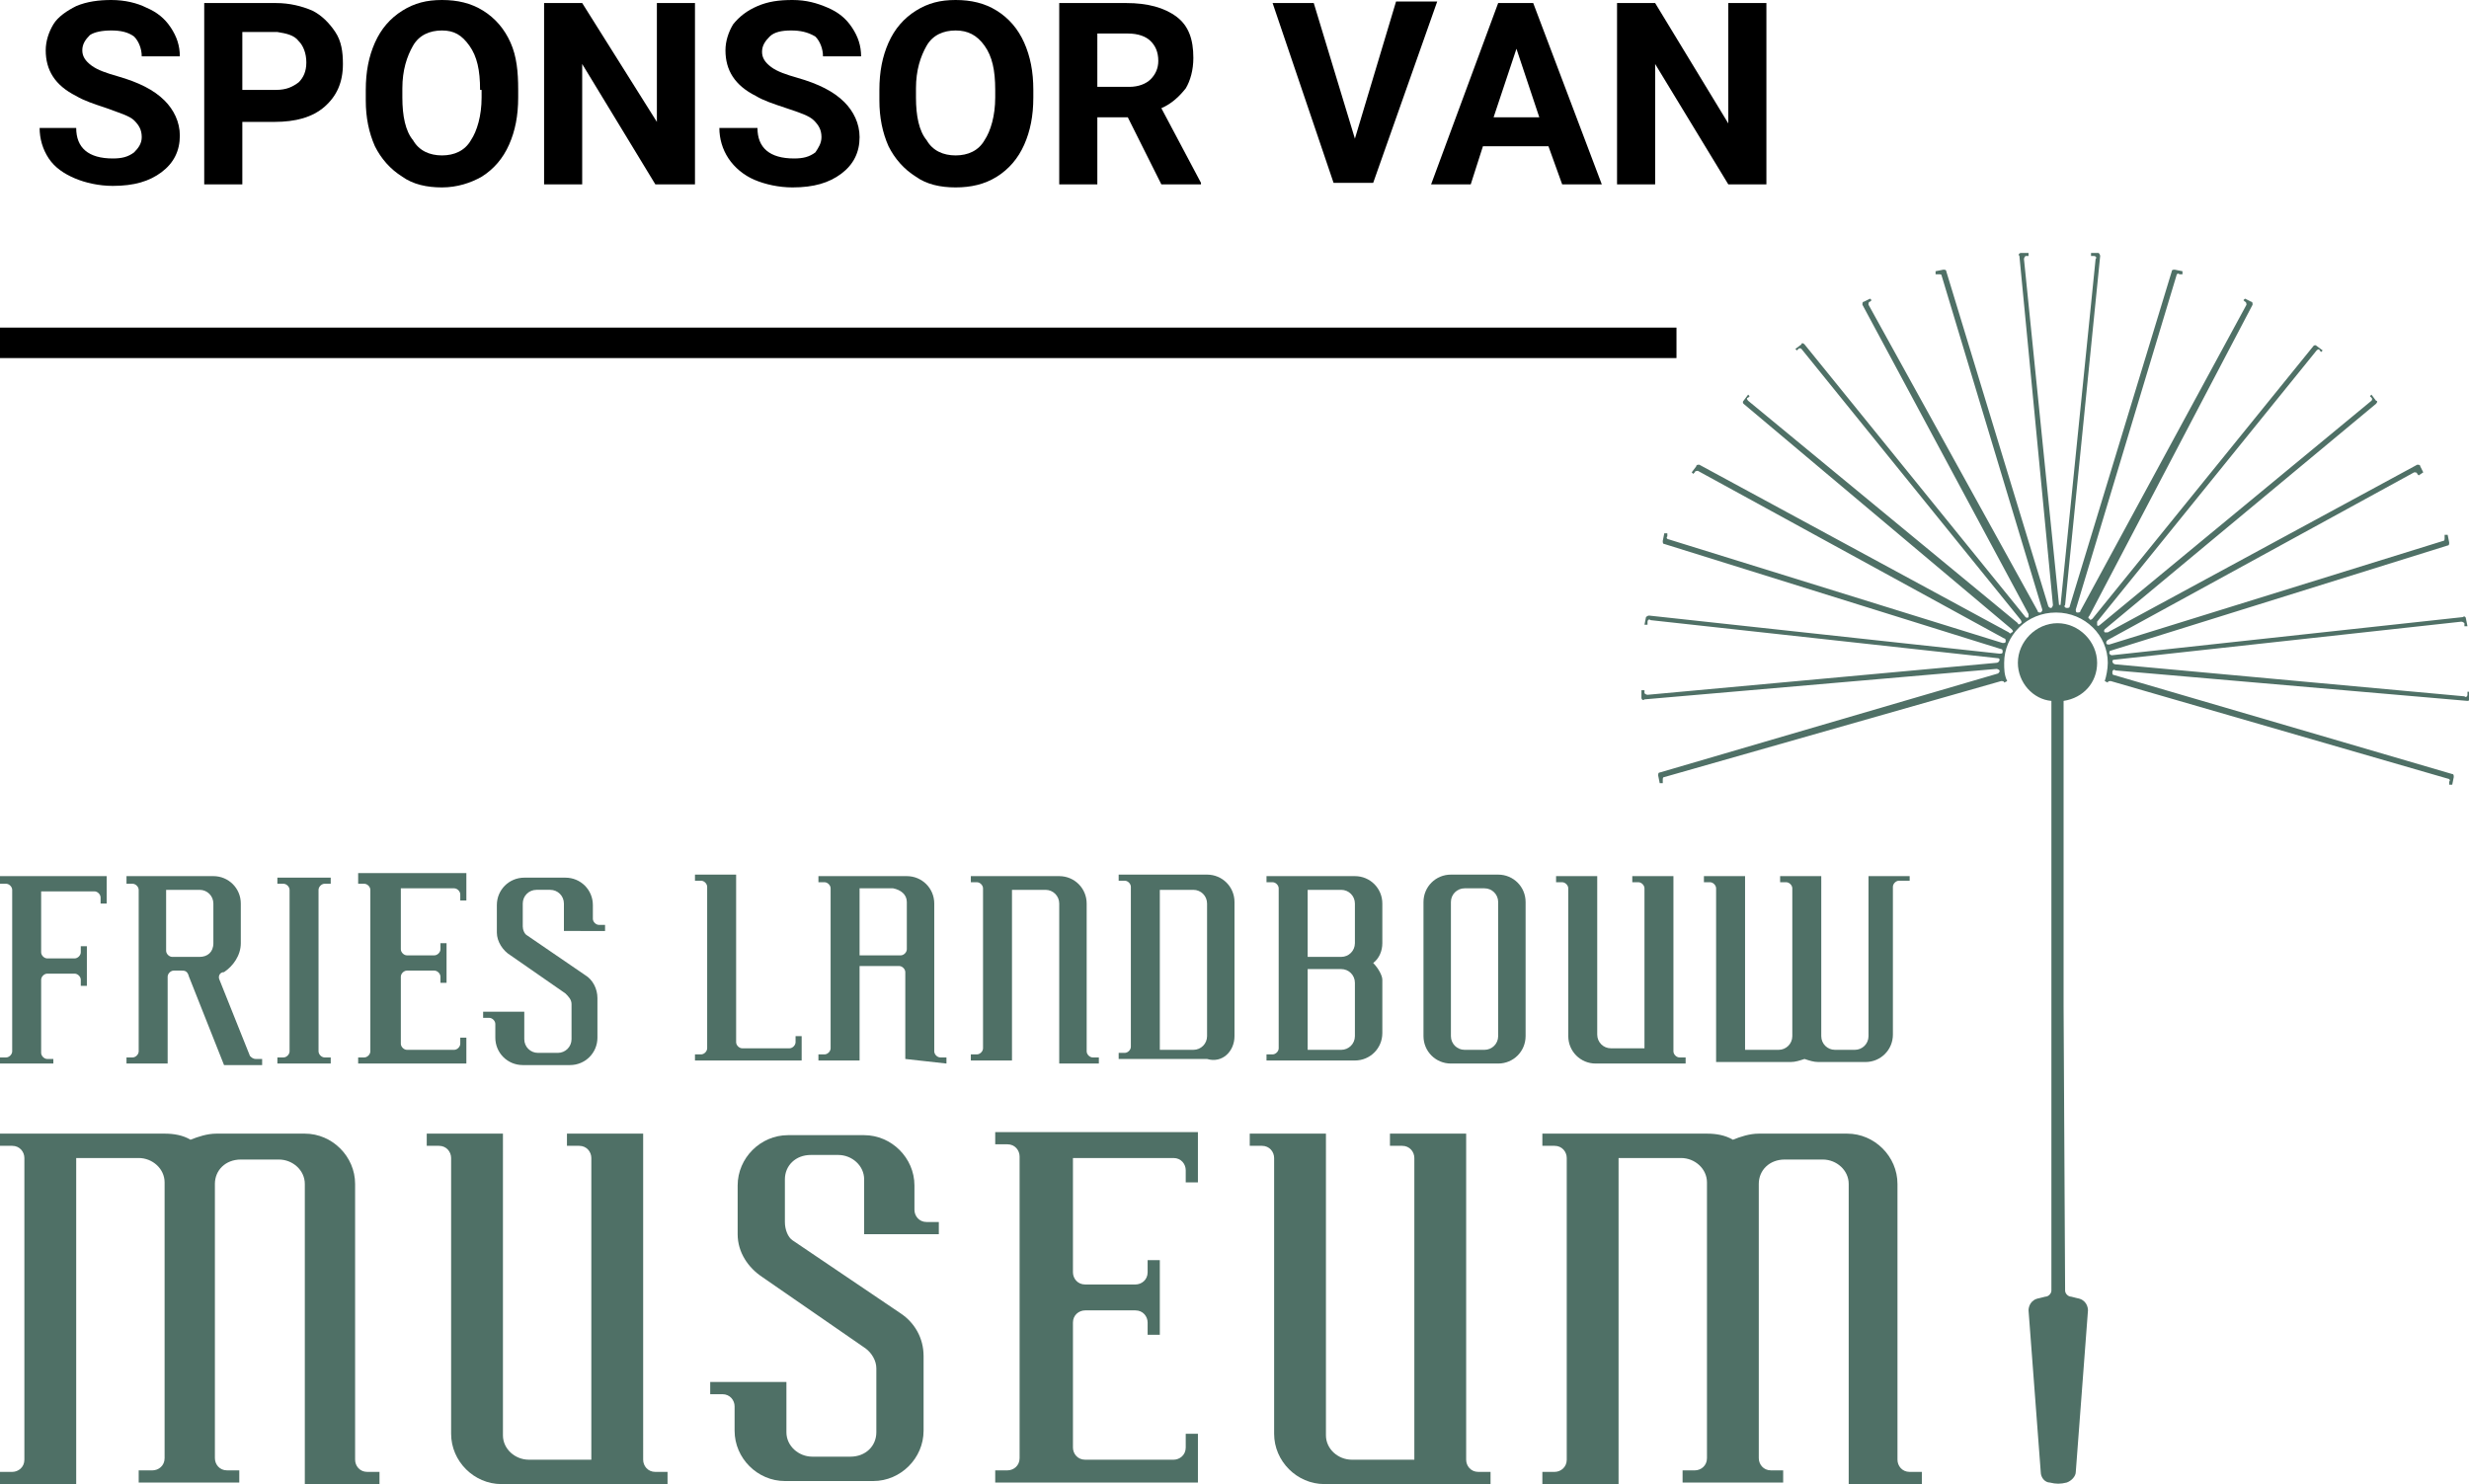
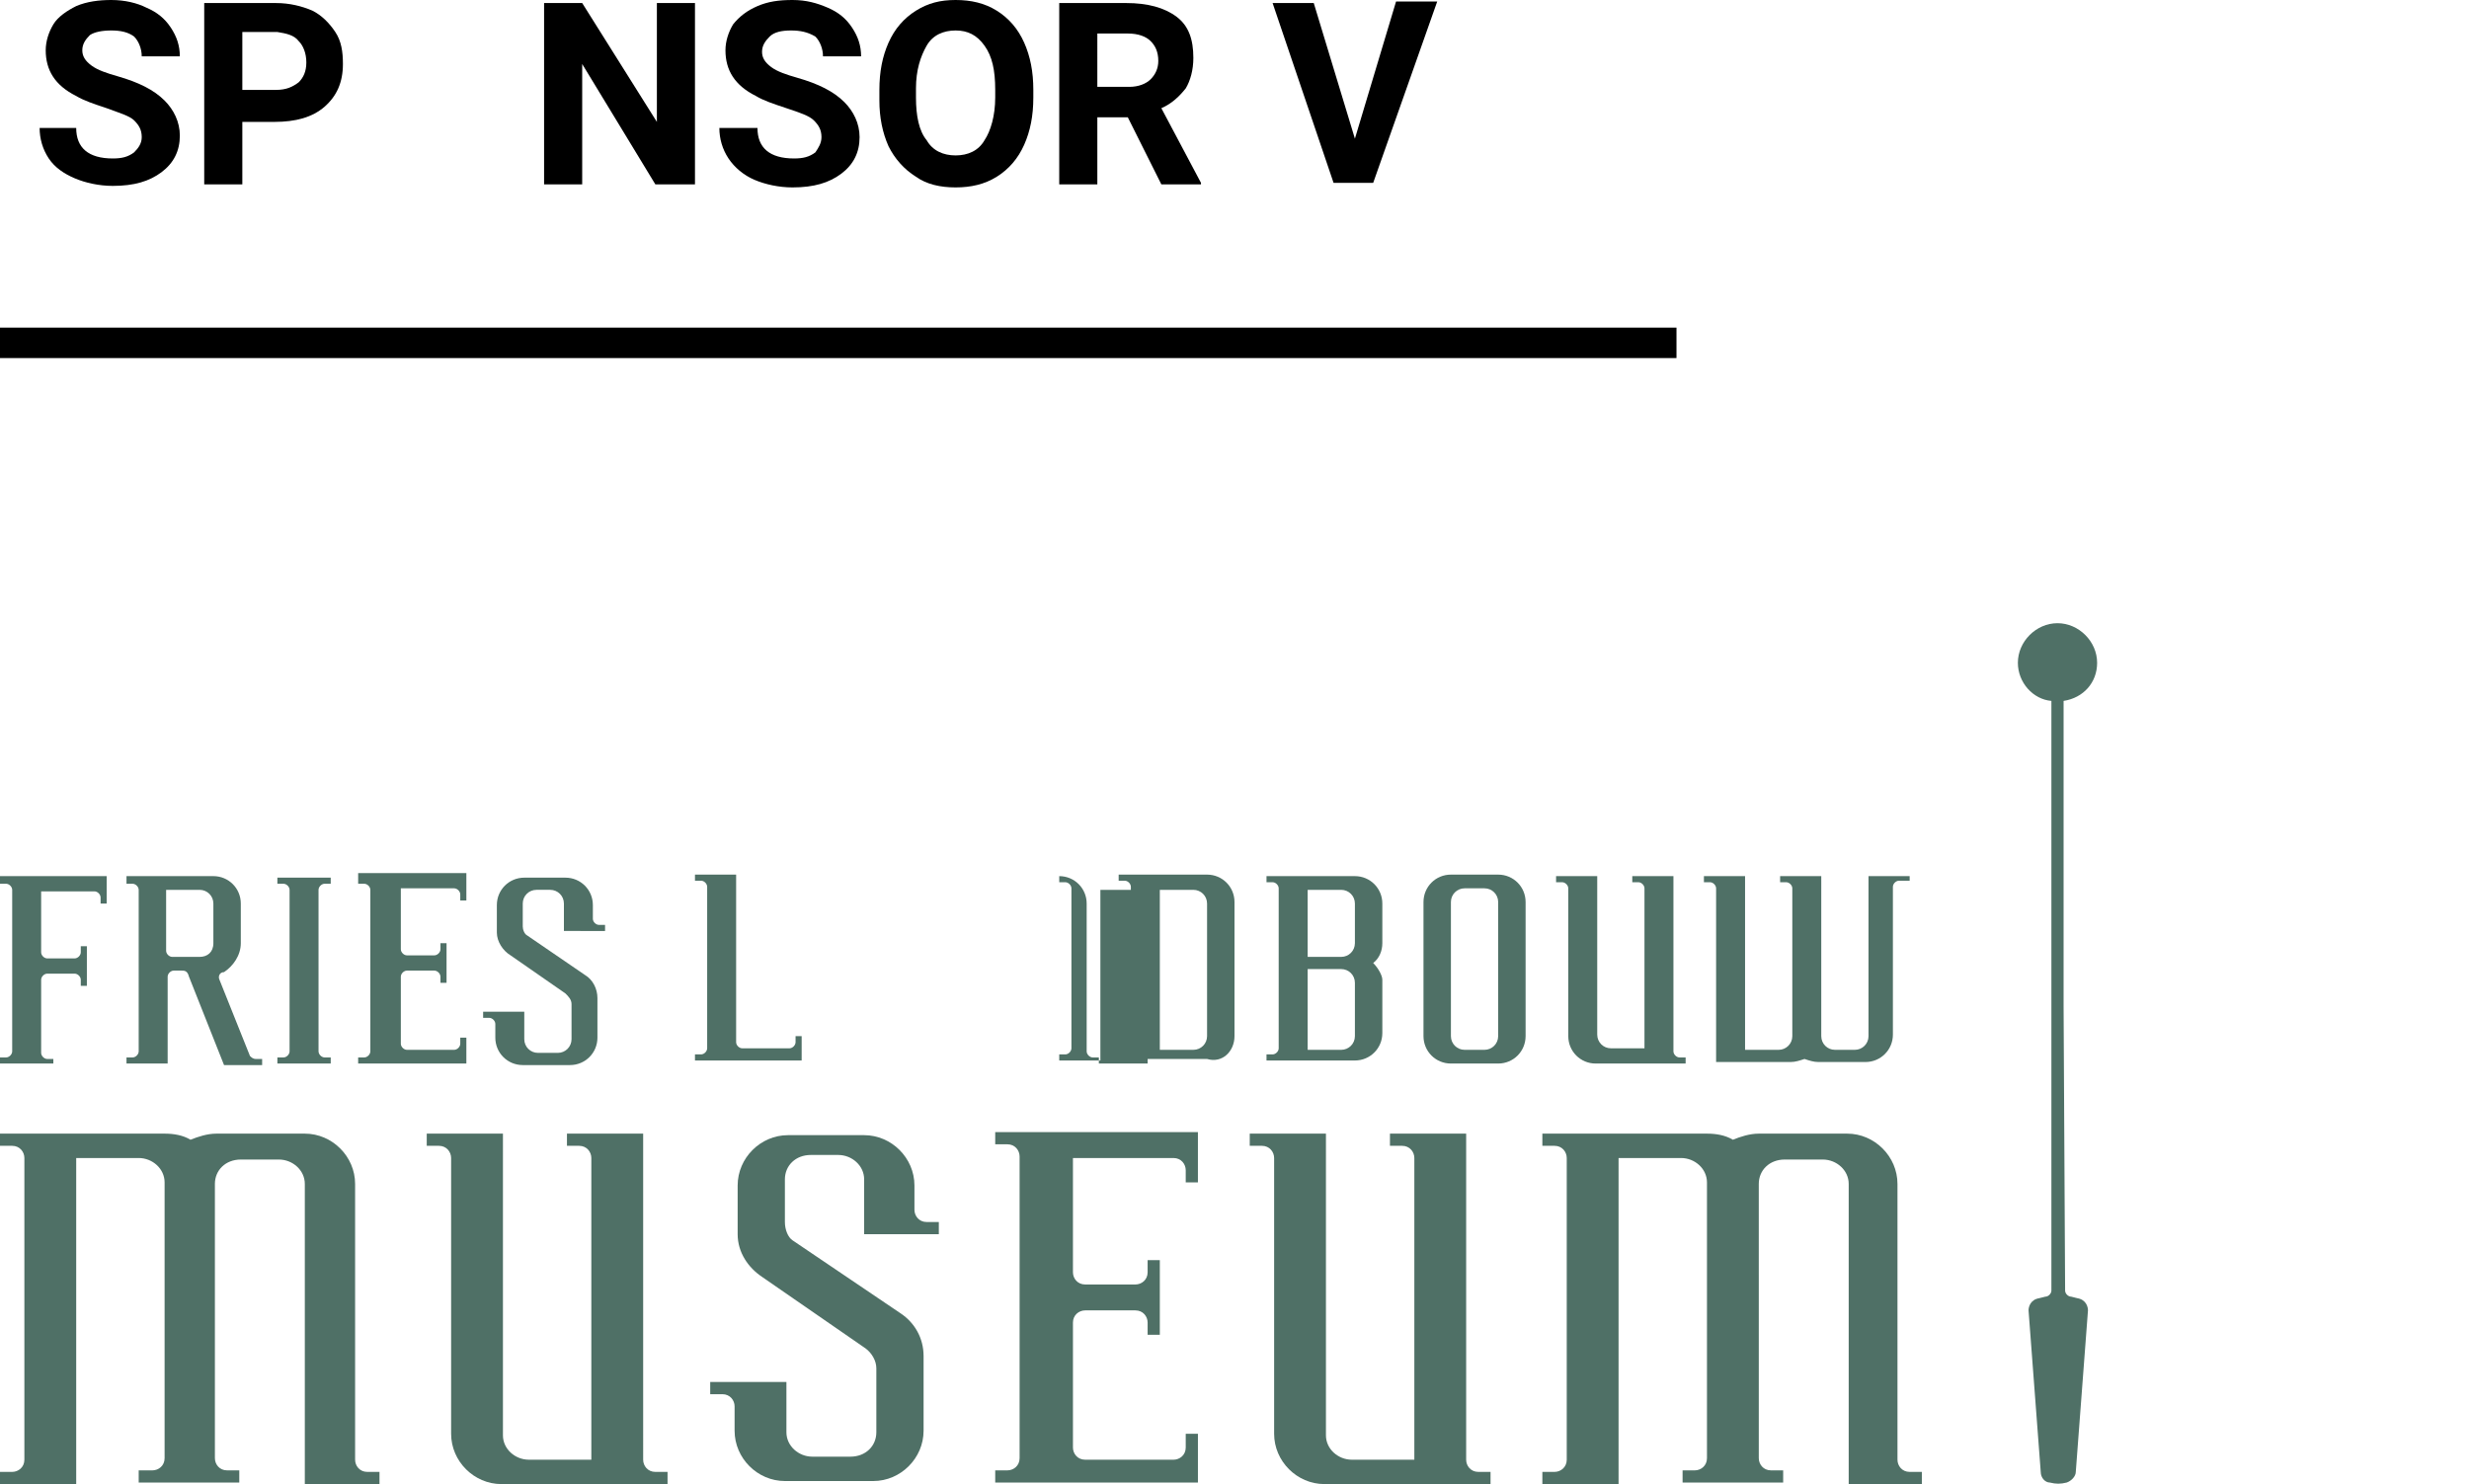
<svg xmlns="http://www.w3.org/2000/svg" version="1.1" id="Layer_1" x="0px" y="0px" viewBox="0 0 162 97.4" style="enable-background:new 0 0 162 97.4;" xml:space="preserve">
  <style type="text/css">
	.st0{fill:#4F7066;}
</style>
  <g>
    <path id="Stem" class="st0" d="M135.4,66.1l0-20.1c1.3-0.2,2.2-1.2,2.2-2.5c0-1.4-1.2-2.6-2.6-2.6s-2.6,1.2-2.6,2.6   c0,1.3,1,2.4,2.2,2.5l0,20.1h0l0,18.6c0,0.2-0.2,0.4-0.4,0.4l-0.4,0.1c-0.6,0.1-0.7,0.6-0.7,0.8l0.8,10.6c0,0.4,0.3,0.7,0.6,0.7   c0.4,0.1,0.7,0.1,1.1,0c0.3-0.1,0.6-0.4,0.6-0.7l0.8-10.6c0-0.2-0.1-0.7-0.7-0.8l-0.4-0.1c-0.2,0-0.4-0.2-0.4-0.4L135.4,66.1   L135.4,66.1z" />
-     <path id="Burst" class="st0" d="M138.3,44.8L138.3,44.8c0-0.1,0.1-0.1,0.2-0.1l22.1,6.4c0.1,0,0.2,0.1,0.1,0.2l0,0.2l0.2,0L161,51   c0-0.1,0-0.2-0.1-0.2l-22.2-6.5c-0.1,0-0.1-0.1-0.1-0.2l0,0c0-0.1,0.1-0.2,0.2-0.1l23.1,2c0.1,0,0.2-0.1,0.2-0.1l0-0.5l-0.2,0   l0,0.2c0,0.1-0.1,0.2-0.2,0.1l-22.9-2.1c-0.1,0-0.2-0.1-0.2-0.2l0,0c0-0.1,0.1-0.1,0.1-0.1l22.8-2.5c0.1,0,0.2,0.1,0.2,0.1l0,0.2   l0.2,0l-0.1-0.5c0-0.1-0.1-0.2-0.2-0.1l-23,2.5c-0.1,0-0.1,0-0.2-0.1l0,0c0-0.1,0-0.2,0.1-0.2l22.1-6.9c0.1,0,0.1-0.1,0.1-0.2   l-0.1-0.5l-0.2,0l0,0.2c0,0.1,0,0.2-0.1,0.2l-21.9,6.8c-0.1,0-0.2,0-0.2-0.1l0,0c0-0.1,0-0.1,0.1-0.2l20.1-11c0.1,0,0.2,0,0.2,0.1   l0.1,0.1L159,31l-0.2-0.4c0-0.1-0.1-0.1-0.2-0.1l-20.3,11c-0.1,0-0.1,0-0.2,0l0,0c-0.1-0.1,0-0.2,0-0.2l17.8-14.8   c0.1-0.1,0.1-0.2,0-0.2l-0.3-0.4l-0.1,0.1l0.1,0.1c0.1,0.1,0,0.2,0,0.2L137.8,41c-0.1,0.1-0.2,0.1-0.2,0l0,0c0-0.1,0-0.1,0-0.2   l14.4-17.8c0.1-0.1,0.2-0.1,0.2,0l0.1,0.1l0.1-0.1l-0.4-0.3c-0.1-0.1-0.2,0-0.2,0l-14.5,17.9c-0.1,0.1-0.2,0.1-0.2,0l0,0   c-0.1,0-0.1-0.1,0-0.2L147.8,20c0-0.1,0-0.2-0.1-0.2l-0.4-0.2l-0.1,0.1l0.1,0.1c0.1,0,0.1,0.2,0.1,0.2l-10.9,20.1   c0,0.1-0.1,0.1-0.2,0.1l0,0c-0.1,0-0.1-0.1-0.1-0.2l6.6-21.9c0-0.1,0.1-0.2,0.2-0.1l0.2,0l0-0.2l-0.5-0.1c-0.1,0-0.2,0-0.2,0.1   l-6.7,22c0,0.1-0.1,0.1-0.2,0.1l0,0c-0.1,0-0.2-0.1-0.1-0.2l2.3-22.9c0-0.1-0.1-0.2-0.1-0.2l-0.5,0l0,0.2l0.2,0   c0.1,0,0.2,0.1,0.1,0.2l-2.3,22.7c0,0,0,0,0,0c0,0,0,0,0,0c0,0,0,0,0,0c0,0,0,0,0,0c0,0,0,0,0,0c0,0-0.1,0-0.1,0c0,0,0,0,0,0l0,0   c0,0,0,0,0,0l0,0c0,0,0,0,0,0c0,0,0,0,0,0c0,0,0,0,0,0c0,0,0,0,0,0c0,0,0,0,0,0c0,0,0,0,0,0c0,0,0,0,0,0c0,0,0,0,0,0c0,0,0,0,0,0   l-2.3-22.7c0-0.1,0.1-0.2,0.1-0.2l0.2,0l0-0.2l-0.5,0c-0.1,0-0.2,0.1-0.1,0.2l2.2,22.9c0,0.1-0.1,0.2-0.1,0.2l0,0   c-0.1,0-0.1,0-0.2-0.1l-6.7-22c0-0.1-0.1-0.1-0.2-0.1l-0.5,0.1l0,0.2l0.2,0c0.1,0,0.2,0,0.2,0.1l6.6,21.9c0,0.1,0,0.1-0.1,0.2l0,0   c-0.1,0-0.2,0-0.2-0.1L122.6,20c0-0.1,0-0.2,0.1-0.2l0.1-0.1l-0.1-0.1l-0.4,0.2c-0.1,0-0.1,0.1-0.1,0.2l10.9,20.3   c0,0.1,0,0.2,0,0.2l0,0c-0.1,0.1-0.2,0-0.2,0l-14.5-17.9c-0.1-0.1-0.2-0.1-0.2,0l-0.4,0.3l0.1,0.1l0.1-0.1c0.1-0.1,0.2,0,0.2,0   l14.4,17.8c0,0.1,0.1,0.1,0,0.2l0,0c-0.1,0.1-0.2,0.1-0.2,0l-17.7-14.6c-0.1-0.1-0.1-0.2,0-0.2l0.1-0.1l-0.1-0.1l-0.3,0.4   c-0.1,0.1,0,0.2,0,0.2L132,41.3c0.1,0.1,0.1,0.2,0,0.2l0,0c-0.1,0.1-0.1,0.1-0.2,0l-20.3-11c-0.1,0-0.2,0-0.2,0.1L111,31l0.1,0.1   l0.1-0.1c0-0.1,0.2-0.1,0.2-0.1l20.1,11c0.1,0,0.1,0.1,0.1,0.2l0,0c0,0.1-0.1,0.1-0.2,0.1l-21.9-6.8c-0.1,0-0.2-0.1-0.1-0.2l0-0.2   l-0.2,0l-0.1,0.5c0,0.1,0,0.2,0.1,0.2l22.1,6.9c0.1,0,0.1,0.1,0.1,0.2l0,0c0,0.1-0.1,0.1-0.2,0.1l-23-2.5c-0.1,0-0.2,0.1-0.2,0.1   l-0.1,0.5l0.2,0l0-0.2c0-0.1,0.1-0.2,0.2-0.1l22.8,2.5c0.1,0,0.1,0.1,0.1,0.1l0,0c0,0.1-0.1,0.2-0.2,0.2l-22.9,2.1   c-0.1,0-0.2-0.1-0.2-0.1l0-0.2l-0.2,0l0,0.5c0,0.1,0.1,0.2,0.2,0.1l23.1-2c0.1,0,0.2,0.1,0.2,0.1l0,0c0,0.1,0,0.1-0.1,0.2   l-22.2,6.5c-0.1,0-0.1,0.1-0.1,0.2l0.1,0.5l0.2,0l0-0.2c0-0.1,0-0.2,0.1-0.2l22.1-6.3c0.1,0,0.2,0,0.2,0.1l0,0l0.2-0.1   c-0.2-0.4-0.2-0.8-0.2-1.2c0-1.8,1.5-3.3,3.4-3.3c1.9,0,3.4,1.5,3.4,3.3c0,0.4-0.1,0.9-0.2,1.2L138.3,44.8z" />
    <g id="Museum">
      <path class="st0" d="M39.7,61.1v-0.4h-0.4c-0.2,0-0.4-0.2-0.4-0.4v-0.9c0-1-0.8-1.8-1.8-1.8h-2.7c-1,0-1.8,0.8-1.8,1.8v1.8    c0,0.6,0.4,1.2,0.9,1.5c0,0,3.6,2.5,3.6,2.5c0.2,0.2,0.4,0.4,0.4,0.7v2.3c0,0.5-0.4,0.9-0.9,0.9h-1.3c-0.5,0-0.9-0.4-0.9-0.9v-1.8    h-2.7v0.4h0.4c0.2,0,0.4,0.2,0.4,0.4v0.9c0,1,0.8,1.8,1.8,1.8h3.1c1,0,1.8-0.8,1.8-1.8v-2.6c0-0.6-0.3-1.2-0.8-1.5    c0,0-3.8-2.6-3.8-2.6c-0.2-0.1-0.3-0.4-0.3-0.6v-1.5c0-0.5,0.4-0.9,0.9-0.9h0.9c0.5,0,0.9,0.4,0.9,0.9v1.8H39.7z" />
      <path class="st0" d="M30.6,69.9v-1.8h-0.4v0.4c0,0.2-0.2,0.4-0.4,0.4h-3.1c-0.2,0-0.4-0.2-0.4-0.4v-4.4c0-0.2,0.2-0.4,0.4-0.4h1.8    c0.2,0,0.4,0.2,0.4,0.4v0.4h0.4v-2.6h-0.4v0.4c0,0.2-0.2,0.4-0.4,0.4h-1.8c-0.2,0-0.4-0.2-0.4-0.4v-4h3.5c0.2,0,0.4,0.2,0.4,0.4    v0.4h0.4v-1.8h-7.1V58h0.4c0.2,0,0.4,0.2,0.4,0.4V69c0,0.2-0.2,0.4-0.4,0.4h-0.4v0.4H30.6z" />
      <path class="st0" d="M3.5,69.9v-0.4H3.1c-0.2,0-0.4-0.2-0.4-0.4v-4.8c0-0.2,0.2-0.4,0.4-0.4h1.8c0.2,0,0.4,0.2,0.4,0.4v0.4h0.4    v-2.6H5.3v0.4c0,0.2-0.2,0.4-0.4,0.4H3.1c-0.2,0-0.4-0.2-0.4-0.4v-4h3.5c0.2,0,0.4,0.2,0.4,0.4v0.4h0.4v-1.8H0V58h0.4    c0.2,0,0.4,0.2,0.4,0.4V69c0,0.2-0.2,0.4-0.4,0.4H0v0.4H3.5z" />
      <path class="st0" d="M20.9,58.4c0-0.2,0.2-0.4,0.4-0.4h0.4v-0.4h-3.5V58h0.4c0.2,0,0.4,0.2,0.4,0.4V69c0,0.2-0.2,0.4-0.4,0.4h-0.4    v0.4h3.5v-0.4h-0.4c-0.2,0-0.4-0.2-0.4-0.4V58.4z" />
      <path class="st0" d="M15.8,61.9v-2.6c0-1-0.8-1.8-1.8-1.8H8.3V58h0.4c0.2,0,0.4,0.2,0.4,0.4V69c0,0.2-0.2,0.4-0.4,0.4H8.3v0.4    l2.7,0v-5.7c0-0.2,0.2-0.4,0.4-0.4h0.5c0.2,0,0.4,0,0.5,0.4l2.3,5.8h2.5v-0.4h-0.4c-0.2,0-0.3-0.1-0.4-0.2c0,0-2-5-2-5    c-0.1-0.2,0-0.5,0.3-0.5C15.3,63.4,15.8,62.7,15.8,61.9 M14,61.9c0,0.6-0.4,0.9-0.9,0.9l-1.8,0c-0.2,0-0.4-0.2-0.4-0.4v-4l2.2,0    c0.5,0,0.9,0.4,0.9,0.9V61.9z" />
      <path class="st0" d="M98.3,68c0,0.5-0.4,0.9-0.9,0.9h-1.3c-0.5,0-0.9-0.4-0.9-0.9v-8.8c0-0.5,0.4-0.9,0.9-0.9h1.3    c0.5,0,0.9,0.4,0.9,0.9V68z M100.1,68v-8.8c0-1-0.8-1.8-1.8-1.8h-3.1c-1,0-1.8,0.8-1.8,1.8V68c0,1,0.8,1.8,1.8,1.8h3.1    C99.3,69.8,100.1,69,100.1,68" />
-       <path class="st0" d="M72.1,69.8v-0.4h-0.4c-0.2,0-0.4-0.2-0.4-0.4v-9.7c0-1-0.8-1.8-1.8-1.8h-5.8v0.4h0.4c0.2,0,0.4,0.2,0.4,0.4    v10.5c0,0.2-0.2,0.4-0.4,0.4h-0.4v0.4l2.7,0V58.4h2.2c0.5,0,0.9,0.4,0.9,0.9v10.5L72.1,69.8z" />
+       <path class="st0" d="M72.1,69.8v-0.4h-0.4c-0.2,0-0.4-0.2-0.4-0.4v-9.7c0-1-0.8-1.8-1.8-1.8v0.4h0.4c0.2,0,0.4,0.2,0.4,0.4    v10.5c0,0.2-0.2,0.4-0.4,0.4h-0.4v0.4l2.7,0V58.4h2.2c0.5,0,0.9,0.4,0.9,0.9v10.5L72.1,69.8z" />
      <path class="st0" d="M79.2,68c0,0.5-0.4,0.9-0.9,0.9h-2.2V58.4h2.2c0.5,0,0.9,0.4,0.9,0.9V68z M81,68v-8.8c0-1-0.8-1.8-1.8-1.8    h-5.8v0.4h0.4c0.2,0,0.4,0.2,0.4,0.4v10.5c0,0.2-0.2,0.4-0.4,0.4h-0.4v0.4h5.8C80.2,69.8,81,69,81,68" />
-       <path class="st0" d="M59.5,59.2v3.1c0,0.2-0.2,0.4-0.4,0.4h-2.7v-4.4h2.2C59.1,58.4,59.5,58.7,59.5,59.2 M62.1,69.8v-0.4h-0.4    c-0.2,0-0.4-0.2-0.4-0.4v-9.7c0-1-0.8-1.8-1.8-1.8h-5.8v0.4h0.4c0.2,0,0.4,0.2,0.4,0.4v10.5c0,0.2-0.2,0.4-0.4,0.4h-0.4v0.4l2.7,0    v-6.2H59c0.2,0,0.4,0.2,0.4,0.4v5.7L62.1,69.8z" />
      <path class="st0" d="M52.6,69.8V68h-0.4v0.4c0,0.2-0.2,0.4-0.4,0.4h-3.1c-0.2,0-0.4-0.2-0.4-0.4v-11h-2.7v0.4h0.4    c0.2,0,0.4,0.2,0.4,0.4v10.6c0,0.2-0.2,0.4-0.4,0.4h-0.4v0.4H52.6z" />
      <path class="st0" d="M110.6,69.8v-0.4h-0.4c-0.2,0-0.4-0.2-0.4-0.4V57.5h-2.7v0.4h0.4c0.2,0,0.4,0.2,0.4,0.4v10.5h-2.2    c-0.5,0-0.9-0.4-0.9-0.9V57.5h-2.7v0.4h0.4c0.2,0,0.4,0.2,0.4,0.4V68c0,1,0.8,1.8,1.8,1.8H110.6z" />
      <path class="st0" d="M88.9,68c0,0.5-0.4,0.9-0.9,0.9h-2.2v-5.3H88c0.5,0,0.9,0.4,0.9,0.9V68z M88.9,61.9c0,0.5-0.4,0.9-0.9,0.9    h-2.2v-4.4H88c0.5,0,0.9,0.4,0.9,0.9V61.9z M90.1,63.2c0.4-0.3,0.6-0.8,0.6-1.3v-2.6c0-1-0.8-1.8-1.8-1.8h-5.8v0.4h0.4    c0.2,0,0.4,0.2,0.4,0.4v10.5c0,0.2-0.2,0.4-0.4,0.4h-0.4v0.4h5.8c1,0,1.8-0.8,1.8-1.8v-3.5C90.7,64,90.4,63.5,90.1,63.2" />
      <path class="st0" d="M125.3,57.9v-0.4l-2.7,0V68c0,0.5-0.4,0.9-0.9,0.9h-1.3c-0.5,0-0.9-0.4-0.9-0.9V57.5h-2.7v0.4h0.4    c0.2,0,0.4,0.2,0.4,0.4V68c0,0.5-0.4,0.9-0.9,0.9h-2.2V57.5l-2.7,0v0.4h0.4c0.2,0,0.4,0.2,0.4,0.4v11.4h4.9c0.3,0,0.6-0.1,0.9-0.2    c0.3,0.1,0.6,0.2,0.9,0.2h3.1c1,0,1.8-0.8,1.8-1.8v-9.7c0-0.2,0.2-0.4,0.4-0.4H125.3z" />
    </g>
    <g id="Fries_Landbouw">
      <path class="st0" d="M24.9,97.4v-0.8h-0.8c-0.5,0-0.8-0.4-0.8-0.8V77.7c0-1.8-1.5-3.3-3.3-3.3h-5.8c-0.6,0-1.2,0.2-1.7,0.4    c-0.5-0.3-1.1-0.4-1.7-0.4H0v0.8h0.8c0.5,0,0.8,0.4,0.8,0.8v19.8c0,0.5-0.4,0.8-0.8,0.8H0v0.8l5,0V76h4.1c0.9,0,1.7,0.7,1.7,1.6    v18.1c0,0.5-0.4,0.8-0.8,0.8H9.1v0.8h6.6v-0.8h-0.8c-0.5,0-0.8-0.4-0.8-0.8V77.7c0-0.9,0.7-1.6,1.7-1.6h2.5c0.9,0,1.7,0.7,1.7,1.6    v19.8L24.9,97.4z" />
      <path class="st0" d="M126.1,97.4v-0.8h-0.8c-0.5,0-0.8-0.4-0.8-0.8V77.7c0-1.8-1.5-3.3-3.3-3.3h-5.8c-0.6,0-1.2,0.2-1.7,0.4    c-0.5-0.3-1.1-0.4-1.7-0.4h-10.8v0.8h0.8c0.5,0,0.8,0.4,0.8,0.8v19.8c0,0.5-0.4,0.8-0.8,0.8h-0.8v0.8l5,0V76h4.1    c0.9,0,1.7,0.7,1.7,1.6v18.1c0,0.5-0.4,0.8-0.8,0.8h-0.8v0.8h6.6v-0.8h-0.8c-0.5,0-0.8-0.4-0.8-0.8V77.7c0-0.9,0.7-1.6,1.7-1.6    h2.5c0.9,0,1.7,0.7,1.7,1.6v19.8L126.1,97.4z" />
      <path class="st0" d="M61.6,81v-0.8h-0.8c-0.5,0-0.8-0.4-0.8-0.8v-1.6c0-1.8-1.5-3.3-3.3-3.3h-5c-1.8,0-3.3,1.5-3.3,3.3V81    c0,1.2,0.7,2.2,1.6,2.8c0,0,6.8,4.7,6.8,4.7c0.4,0.3,0.7,0.8,0.7,1.3v4.2c0,0.9-0.7,1.6-1.7,1.6h-2.5c-0.9,0-1.7-0.7-1.7-1.6v-3.3    h-5v0.8h0.8c0.5,0,0.8,0.4,0.8,0.8v1.6c0,1.8,1.5,3.3,3.3,3.3h5.8c1.8,0,3.3-1.5,3.3-3.3v-4.9c0-1.2-0.6-2.2-1.5-2.8    c0,0-7.1-4.8-7.1-4.8c-0.3-0.2-0.5-0.7-0.5-1.2v-2.8c0-0.9,0.7-1.6,1.7-1.6H55c0.9,0,1.7,0.7,1.7,1.6V81H61.6z" />
      <path class="st0" d="M78.6,97.4v-3.3h-0.8V95c0,0.5-0.4,0.8-0.8,0.8h-5.8c-0.5,0-0.8-0.4-0.8-0.8v-8.2c0-0.5,0.4-0.8,0.8-0.8h3.3    c0.5,0,0.8,0.4,0.8,0.8v0.8h0.8v-4.9h-0.8v0.8c0,0.5-0.4,0.8-0.8,0.8h-3.3c-0.5,0-0.8-0.4-0.8-0.8V76h6.6c0.5,0,0.8,0.4,0.8,0.8    v0.8h0.8v-3.3H65.3v0.8h0.8c0.5,0,0.8,0.4,0.8,0.8v19.8c0,0.5-0.4,0.8-0.8,0.8h-0.8v0.8H78.6z" />
      <path class="st0" d="M97.8,97.4v-0.8H97c-0.5,0-0.8-0.4-0.8-0.8V74.4h-5v0.8H92c0.5,0,0.8,0.4,0.8,0.8v19.8h-4.1    c-0.9,0-1.7-0.7-1.7-1.6V74.4h-5v0.8h0.8c0.5,0,0.8,0.4,0.8,0.8v18.1c0,1.8,1.5,3.3,3.3,3.3H97.8z" />
      <path class="st0" d="M43.8,97.4v-0.8h-0.8c-0.5,0-0.8-0.4-0.8-0.8V74.4h-5v0.8h0.8c0.5,0,0.8,0.4,0.8,0.8v19.8h-4.1    c-0.9,0-1.7-0.7-1.7-1.6V74.4h-5v0.8h0.8c0.5,0,0.8,0.4,0.8,0.8v18.1c0,1.8,1.5,3.3,3.3,3.3H43.8z" />
    </g>
  </g>
  <rect y="21.5" width="110" height="2" />
  <g>
    <path d="M9.3,9c0-0.5-0.2-0.8-0.5-1.1S7.8,7.4,7,7.1C6.1,6.8,5.5,6.6,5,6.3c-1.4-0.7-2-1.7-2-3c0-0.6,0.2-1.2,0.5-1.7   C3.8,1.1,4.4,0.7,5,0.4C5.7,0.1,6.5,0,7.3,0C8.2,0,9,0.2,9.6,0.5c0.7,0.3,1.2,0.7,1.6,1.3c0.4,0.6,0.6,1.2,0.6,1.9H9.3   c0-0.5-0.2-1-0.5-1.3C8.4,2.1,7.9,2,7.3,2C6.7,2,6.2,2.1,5.9,2.3c-0.3,0.3-0.5,0.6-0.5,1c0,0.4,0.2,0.7,0.6,1   c0.4,0.3,1,0.5,1.7,0.7c1.4,0.4,2.4,0.9,3.1,1.6c0.6,0.6,1,1.4,1,2.3c0,1-0.4,1.8-1.2,2.4s-1.8,0.9-3.2,0.9c-0.9,0-1.8-0.2-2.5-0.5   S3.6,11,3.2,10.4c-0.4-0.6-0.6-1.3-0.6-2H5c0,1.3,0.8,2,2.4,2c0.6,0,1-0.1,1.4-0.4C9.1,9.7,9.3,9.4,9.3,9z" />
    <path d="M15.9,7.9v4.2h-2.5V0.2h4.7c0.9,0,1.7,0.2,2.4,0.5C21.1,1,21.6,1.5,22,2.1c0.4,0.6,0.5,1.3,0.5,2.1c0,1.2-0.4,2.1-1.2,2.8   c-0.8,0.7-1.9,1-3.3,1H15.9z M15.9,5.9h2.2c0.7,0,1.1-0.2,1.5-0.5c0.3-0.3,0.5-0.7,0.5-1.3c0-0.6-0.2-1.1-0.5-1.4   c-0.3-0.4-0.8-0.5-1.4-0.6h-2.3V5.9z" />
-     <path d="M34,6.4c0,1.2-0.2,2.2-0.6,3.1c-0.4,0.9-1,1.6-1.8,2.1C30.9,12,30,12.3,29,12.3c-1,0-1.9-0.2-2.6-0.7   c-0.8-0.5-1.4-1.2-1.8-2c-0.4-0.9-0.6-1.9-0.6-3V5.9c0-1.2,0.2-2.2,0.6-3.1s1-1.6,1.8-2.1S28,0,29,0c1,0,1.9,0.2,2.7,0.7   c0.8,0.5,1.4,1.2,1.8,2.1S34,4.7,34,5.9V6.4z M31.5,5.9c0-1.3-0.2-2.2-0.7-2.9S29.8,2,29,2c-0.8,0-1.5,0.3-1.9,1s-0.7,1.6-0.7,2.8   v0.6c0,1.2,0.2,2.2,0.7,2.8c0.4,0.7,1.1,1,1.9,1c0.8,0,1.5-0.3,1.9-1c0.4-0.6,0.7-1.6,0.7-2.8V5.9z" />
    <path d="M45.5,12.1h-2.5l-4.8-7.9v7.9h-2.5V0.2h2.5L43.1,8V0.2h2.5V12.1z" />
    <path d="M53.9,9c0-0.5-0.2-0.8-0.5-1.1s-0.9-0.5-1.8-0.8c-0.9-0.3-1.5-0.5-2-0.8c-1.4-0.7-2-1.7-2-3c0-0.6,0.2-1.2,0.5-1.7   c0.4-0.5,0.9-0.9,1.6-1.2C50.4,0.1,51.1,0,52,0c0.9,0,1.6,0.2,2.3,0.5c0.7,0.3,1.2,0.7,1.6,1.3c0.4,0.6,0.6,1.2,0.6,1.9h-2.5   c0-0.5-0.2-1-0.5-1.3C53,2.1,52.5,2,51.9,2c-0.6,0-1.1,0.1-1.4,0.4c-0.3,0.3-0.5,0.6-0.5,1c0,0.4,0.2,0.7,0.6,1   c0.4,0.3,1,0.5,1.7,0.7c1.4,0.4,2.4,0.9,3.1,1.6c0.6,0.6,1,1.4,1,2.3c0,1-0.4,1.8-1.2,2.4s-1.8,0.9-3.2,0.9c-0.9,0-1.8-0.2-2.5-0.5   s-1.3-0.8-1.7-1.4c-0.4-0.6-0.6-1.3-0.6-2h2.5c0,1.3,0.8,2,2.4,2c0.6,0,1-0.1,1.4-0.4C53.7,9.7,53.9,9.4,53.9,9z" />
    <path d="M67.8,6.4c0,1.2-0.2,2.2-0.6,3.1c-0.4,0.9-1,1.6-1.8,2.1c-0.8,0.5-1.7,0.7-2.7,0.7c-1,0-1.9-0.2-2.6-0.7   c-0.8-0.5-1.4-1.2-1.8-2c-0.4-0.9-0.6-1.9-0.6-3V5.9c0-1.2,0.2-2.2,0.6-3.1s1-1.6,1.8-2.1S61.7,0,62.7,0c1,0,1.9,0.2,2.7,0.7   c0.8,0.5,1.4,1.2,1.8,2.1s0.6,1.9,0.6,3.1V6.4z M65.3,5.9c0-1.3-0.2-2.2-0.7-2.9s-1.1-1-1.9-1c-0.8,0-1.5,0.3-1.9,1   s-0.7,1.6-0.7,2.8v0.6c0,1.2,0.2,2.2,0.7,2.8c0.4,0.7,1.1,1,1.9,1c0.8,0,1.5-0.3,1.9-1c0.4-0.6,0.7-1.6,0.7-2.8V5.9z" />
    <path d="M74,7.7h-2v4.4h-2.5V0.2h4.4c1.4,0,2.5,0.3,3.3,0.9s1.1,1.5,1.1,2.7c0,0.8-0.2,1.5-0.5,2c-0.4,0.5-0.9,1-1.6,1.3l2.6,4.9   v0.1h-2.6L74,7.7z M72.1,5.7h2c0.6,0,1.1-0.2,1.4-0.5S76,4.5,76,4c0-0.6-0.2-1-0.5-1.3c-0.3-0.3-0.8-0.5-1.5-0.5h-2V5.7z" />
    <path d="M88.9,9.1l2.7-9h2.7l-4.2,11.9h-2.6L83.5,0.2h2.7L88.9,9.1z" />
-     <path d="M101.6,9.6h-4.3l-0.8,2.5h-2.6l4.4-11.9h2.3l4.5,11.9h-2.6L101.6,9.6z M98,7.7h3l-1.5-4.5L98,7.7z" />
-     <path d="M115.9,12.1h-2.5l-4.8-7.9v7.9h-2.5V0.2h2.5l4.8,7.9V0.2h2.5V12.1z" />
  </g>
</svg>